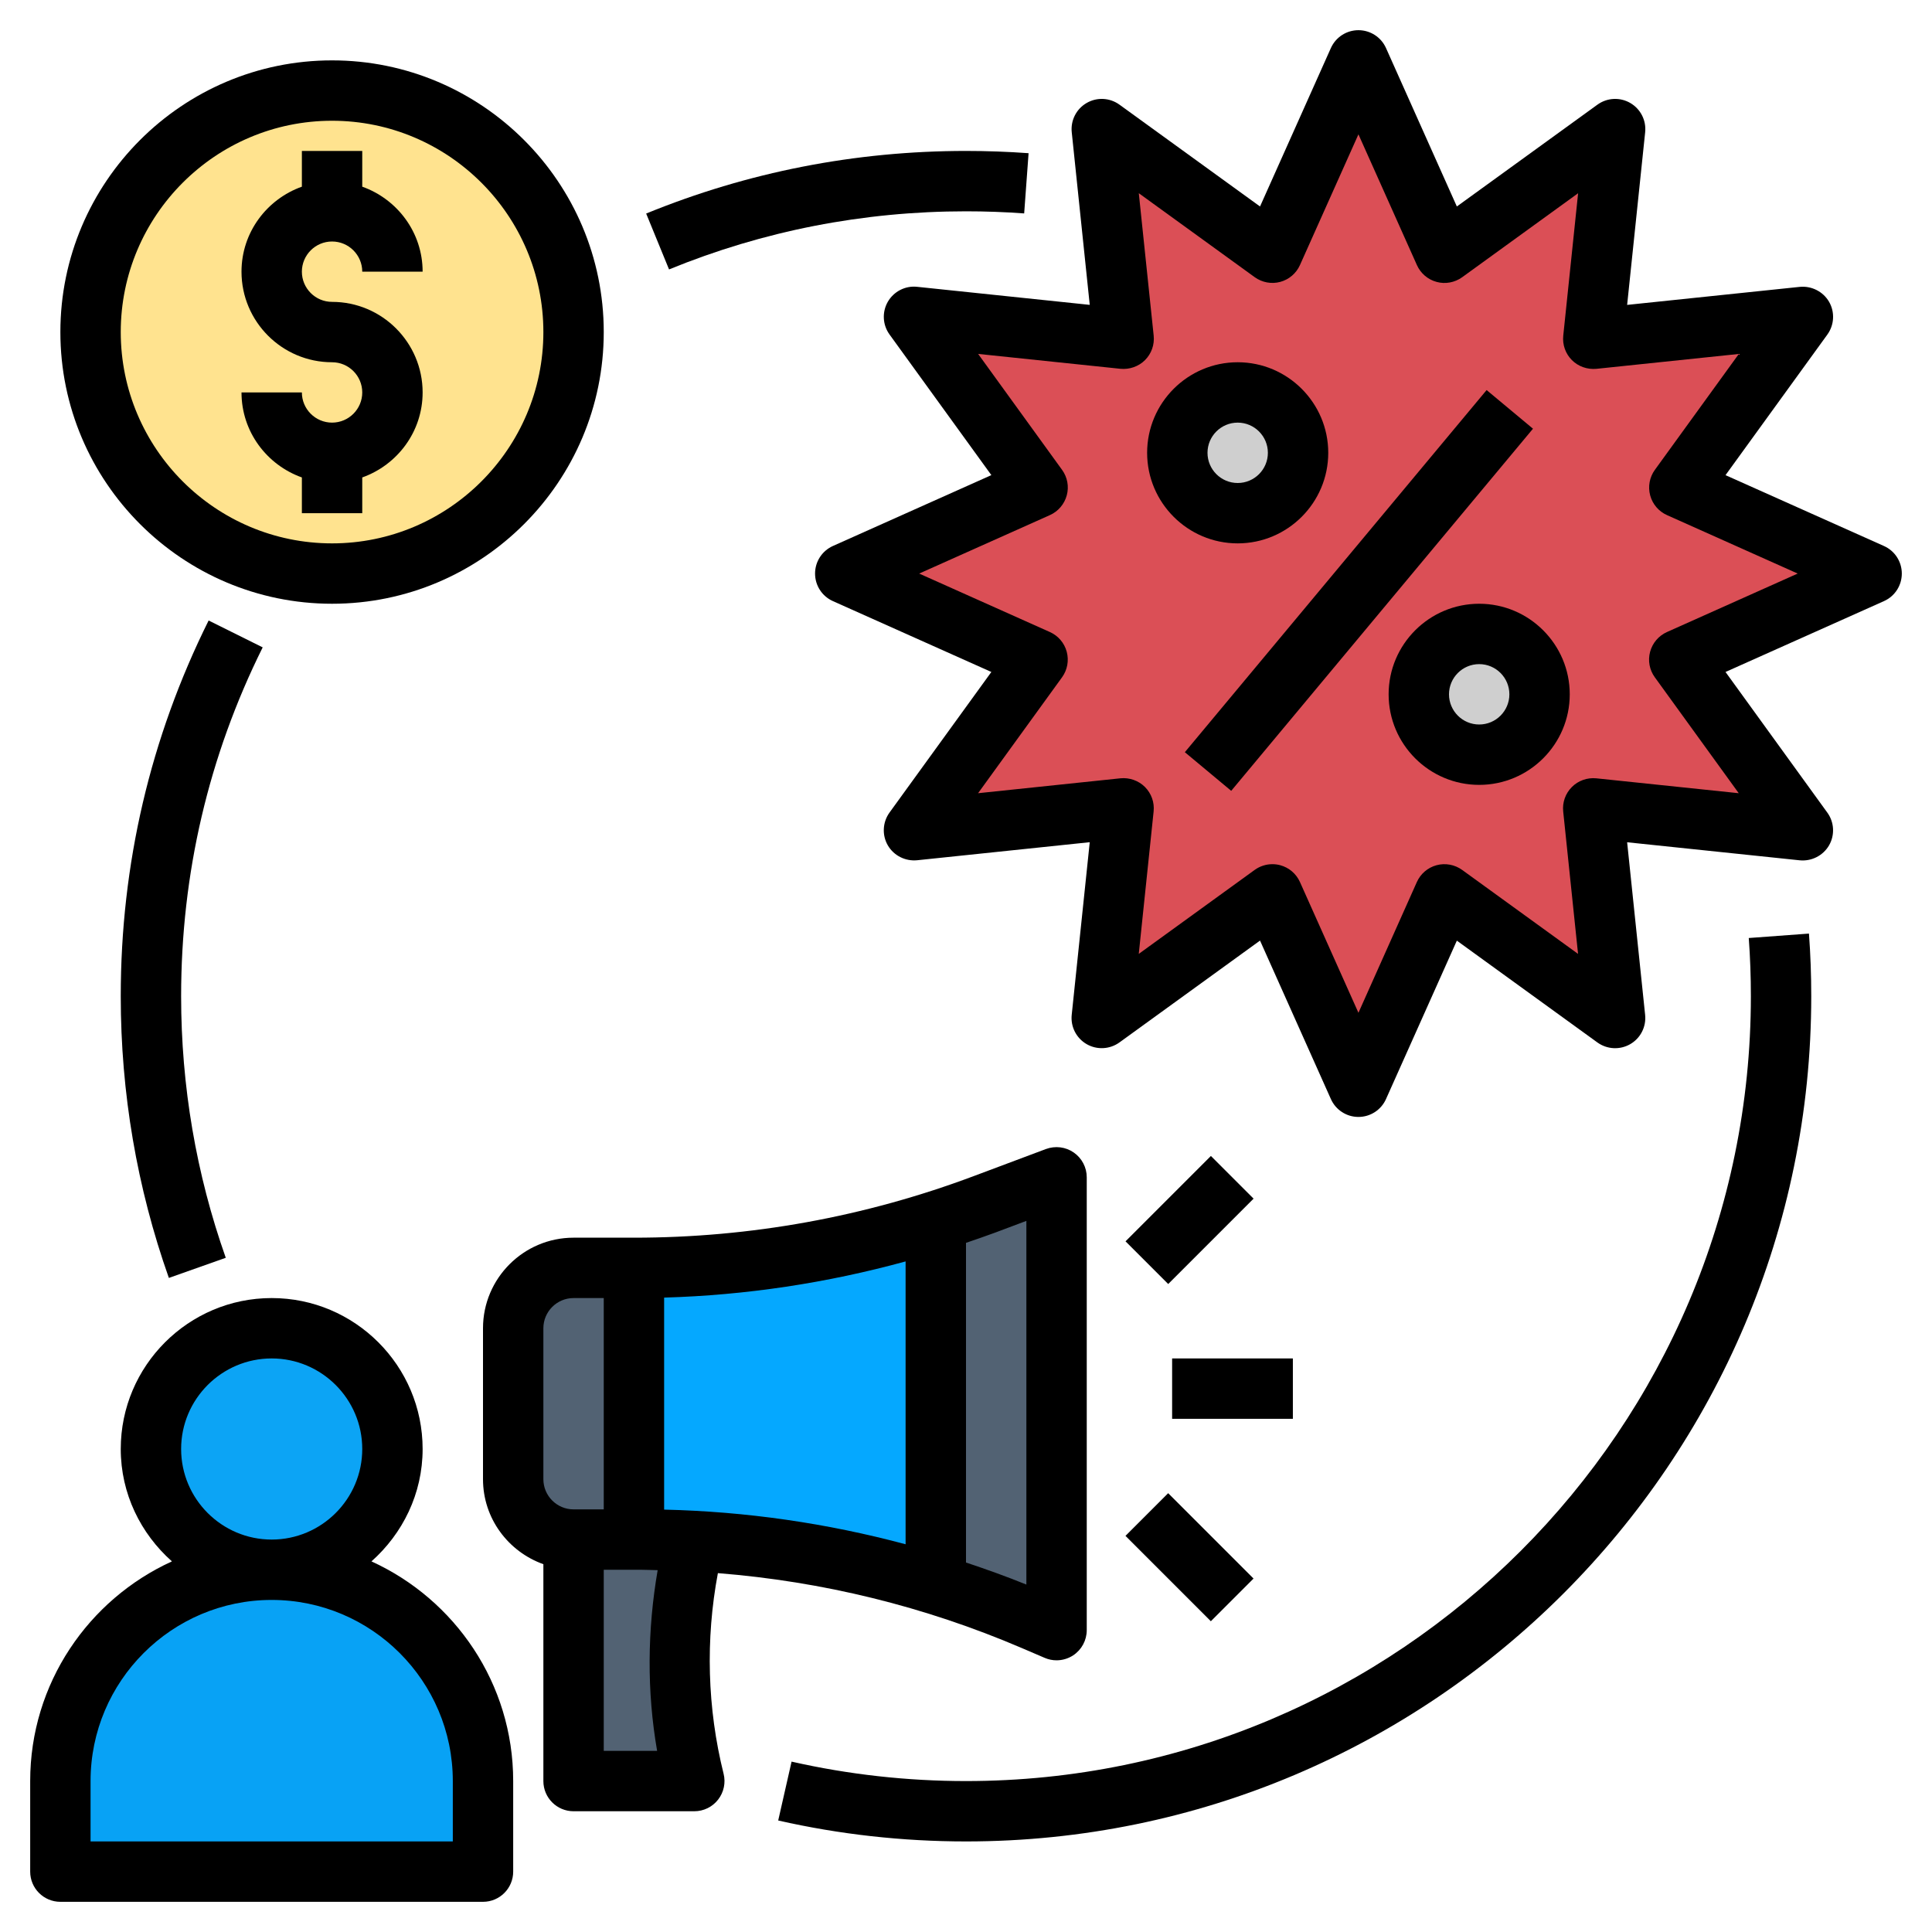
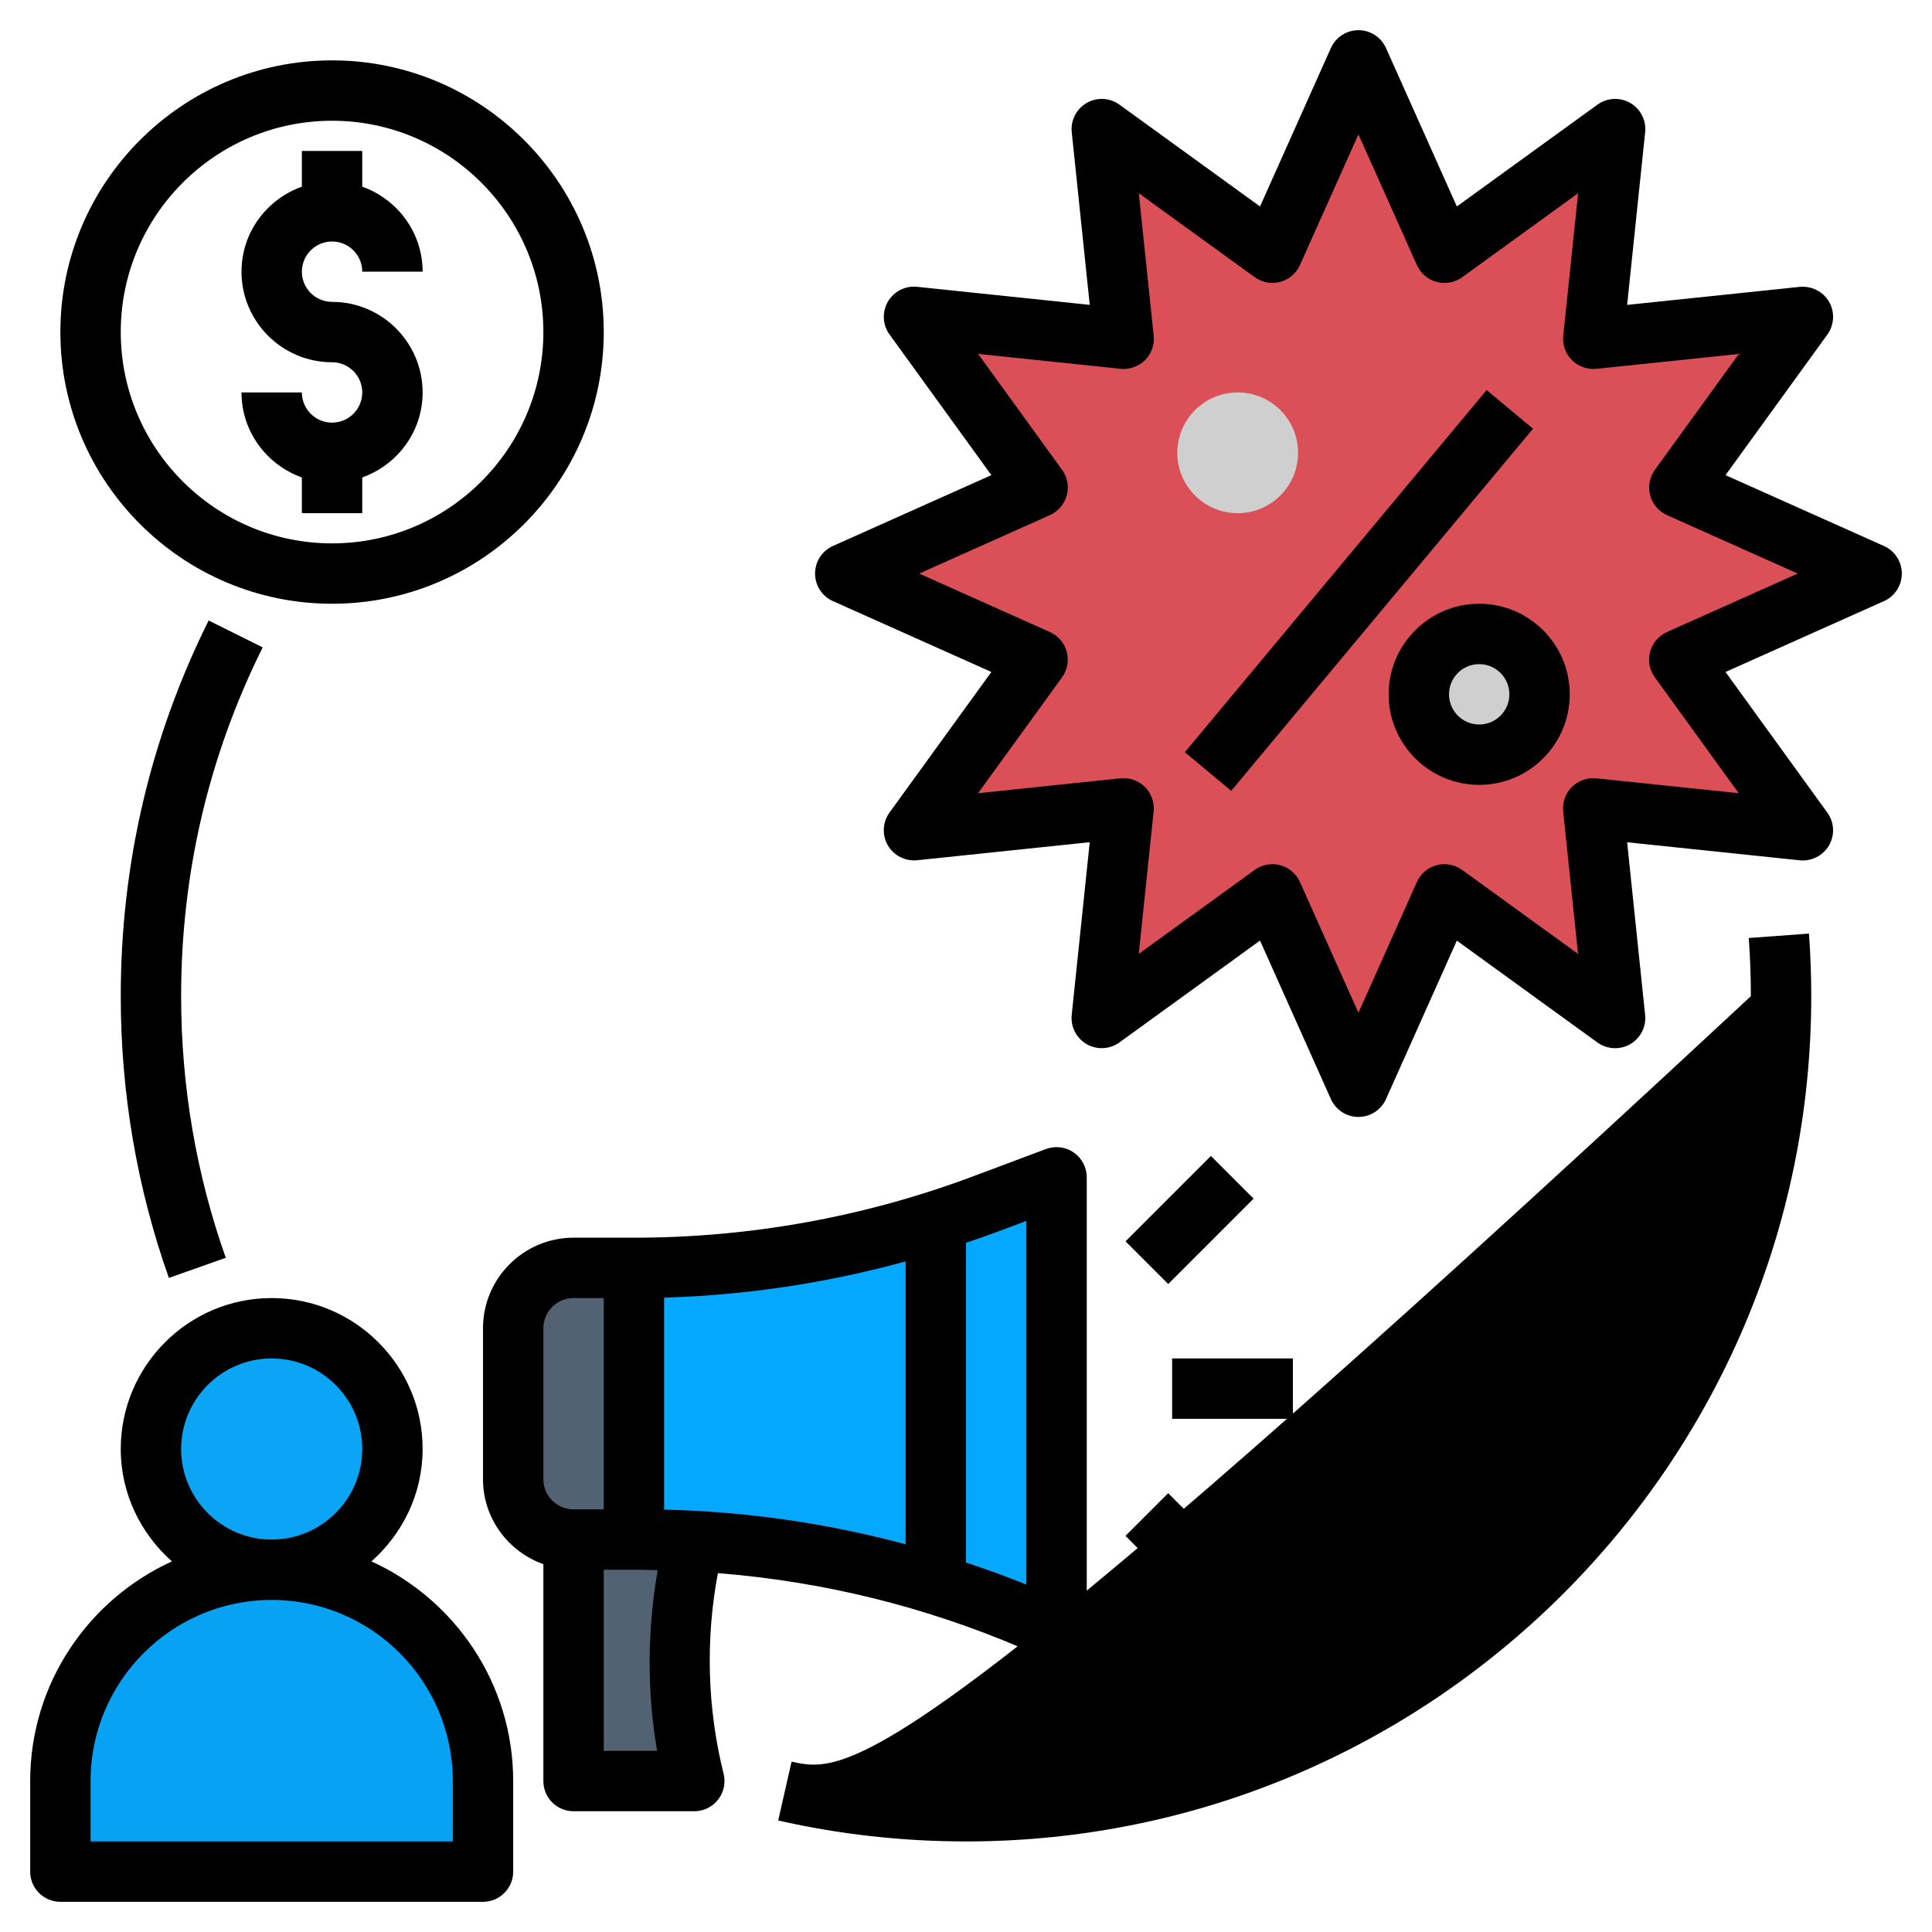
<svg xmlns="http://www.w3.org/2000/svg" version="1.1" id="Layer_1_1_" x="0px" y="0px" viewBox="0 0 64 64" style="enable-background:new 0 0 64 64;" xml:space="preserve">
  <path style="fill: rgb(5, 168, 255);" d="M21,42L21,42l0,9h0.208c4.481,0,8.915,0.91,13.034,2.675L35,54V39l-2.382,0.893  C28.903,41.286,24.968,42,21,42z" id="id_101" />
  <path style="fill:#526273;" d="M19,42c-1.105,0-2,0.895-2,2v5c0,1.105,0.895,2,2,2h2v-9H19z" id="id_102" />
-   <path style="fill:#526273;" d="M32.618,39.893c-0.861,0.323-1.735,0.605-2.618,0.855v11.451c1.442,0.398,2.861,0.885,4.242,1.477  L35,54V39L32.618,39.893z" id="id_103" />
  <path style="fill:#526273;" d="M23,51h-4v8h4C22.343,56.374,22.343,53.626,23,51z" id="id_104" />
  <circle style="fill: rgb(12, 164, 245);" cx="9" cy="48" r="4" id="id_105" />
  <path style="fill: rgb(8, 162, 245);" d="M2,59v3h14v-3c0-3.866-3.134-7-7-7h0C5.134,52,2,55.134,2,59z" id="id_106" />
  <polygon style="fill: rgb(219, 79, 86);" points="62,19 55.628,21.85 59.723,27.504 52.778,26.778 53.503,33.723 47.85,29.628 45,36   42.15,29.628 36.496,33.723 37.222,26.778 30.277,27.503 34.372,21.85 28,19 34.372,16.15 30.277,10.496 37.222,11.222   36.497,4.277 42.15,8.372 45,2 47.85,8.372 53.504,4.277 52.778,11.222 59.723,10.497 55.628,16.15 " id="id_107" />
  <circle style="fill:#CFCFCF;" cx="41" cy="15" r="2" id="id_108" />
  <circle style="fill:#CFCFCF;" cx="49" cy="23" r="2" id="id_109" />
-   <circle style="fill:#FFE38F;" cx="11" cy="11" r="8" id="id_110" />
  <path d="M20,11c0-4.962-4.037-9-9-9s-9,4.038-9,9s4.037,9,9,9S20,15.962,20,11z M4,11c0-3.86,3.141-7,7-7s7,3.14,7,7s-3.141,7-7,7  S4,14.86,4,11z" id="id_111" />
  <path d="M12,17v-1.184c1.161-0.414,2-1.514,2-2.816c0-1.654-1.346-3-3-3c-0.552,0-1-0.449-1-1s0.448-1,1-1s1,0.449,1,1h2  c0-1.302-0.839-2.402-2-2.816V5h-2v1.184C8.839,6.598,8,7.698,8,9c0,1.654,1.346,3,3,3c0.552,0,1,0.449,1,1s-0.448,1-1,1  s-1-0.449-1-1H8c0,1.302,0.839,2.402,2,2.816V17H12z" id="id_112" />
  <path d="M2,63h14c0.553,0,1-0.448,1-1v-3c0-3.232-1.93-6.016-4.695-7.277C13.336,50.806,14,49.485,14,48c0-2.757-2.243-5-5-5  s-5,2.243-5,5c0,1.485,0.664,2.806,1.695,3.723C2.93,52.984,1,55.768,1,59v3C1,62.552,1.447,63,2,63z M6,48c0-1.654,1.346-3,3-3  s3,1.346,3,3s-1.346,3-3,3S6,49.654,6,48z M3,59c0-3.309,2.691-6,6-6s6,2.691,6,6v2H3V59z" id="id_113" />
  <rect x="37.218" y="18.553" transform="matrix(0.64 -0.768 0.768 0.64 1.181 41.627)" width="15.62" height="2" id="id_114" />
-   <path d="M44,15c0-1.654-1.346-3-3-3s-3,1.346-3,3s1.346,3,3,3S44,16.654,44,15z M40,15c0-0.551,0.448-1,1-1s1,0.449,1,1  s-0.448,1-1,1S40,15.551,40,15z" id="id_115" />
  <path d="M49,20c-1.654,0-3,1.346-3,3s1.346,3,3,3s3-1.346,3-3S50.654,20,49,20z M49,24c-0.552,0-1-0.449-1-1s0.448-1,1-1  s1,0.449,1,1S49.552,24,49,24z" id="id_116" />
  <path d="M62.408,18.087L57.16,15.74l3.373-4.656c0.231-0.32,0.254-0.746,0.057-1.087c-0.198-0.341-0.582-0.532-0.97-0.494  L53.901,10.1l0.597-5.719c0.041-0.393-0.152-0.772-0.494-0.97c-0.342-0.198-0.767-0.176-1.087,0.056L48.26,6.84l-2.347-5.249  C45.752,1.232,45.395,1,45,1s-0.752,0.232-0.913,0.592L41.74,6.84l-4.656-3.373c-0.32-0.232-0.746-0.254-1.087-0.056  c-0.342,0.197-0.535,0.577-0.494,0.97l0.596,5.718l-5.718-0.598c-0.39-0.043-0.772,0.153-0.97,0.494  c-0.197,0.342-0.175,0.768,0.057,1.087l3.372,4.657l-5.248,2.347C27.231,18.248,27,18.605,27,19s0.231,0.752,0.592,0.913  l5.248,2.347l-3.373,4.656c-0.231,0.32-0.254,0.746-0.057,1.087c0.198,0.341,0.581,0.532,0.97,0.494l5.719-0.598l-0.597,5.719  c-0.041,0.393,0.152,0.772,0.494,0.97c0.341,0.197,0.766,0.175,1.087-0.056l4.657-3.374l2.347,5.249C44.248,36.768,44.605,37,45,37  s0.752-0.232,0.913-0.592l2.347-5.248l4.656,3.373c0.32,0.231,0.745,0.253,1.087,0.056s0.535-0.577,0.494-0.97l-0.596-5.718  l5.718,0.598c0.389,0.038,0.771-0.153,0.97-0.494c0.197-0.342,0.175-0.768-0.057-1.087L57.16,22.26l5.248-2.347  C62.769,19.752,63,19.395,63,19S62.769,18.248,62.408,18.087z M55.22,20.937c-0.275,0.123-0.479,0.363-0.558,0.654  s-0.021,0.602,0.156,0.845l2.78,3.84l-4.717-0.493c-0.299-0.03-0.598,0.074-0.811,0.288c-0.213,0.213-0.319,0.511-0.287,0.811  l0.492,4.717l-3.84-2.782c-0.245-0.176-0.556-0.234-0.846-0.156c-0.291,0.078-0.531,0.283-0.654,0.558L45,33.55l-1.937-4.331  c-0.123-0.275-0.363-0.48-0.654-0.558c-0.085-0.023-0.172-0.034-0.259-0.034c-0.208,0-0.414,0.065-0.587,0.19l-3.84,2.782  l0.492-4.718c0.032-0.3-0.074-0.598-0.287-0.811s-0.515-0.317-0.811-0.288L32.4,26.276l2.781-3.839  c0.177-0.244,0.234-0.555,0.156-0.846s-0.282-0.531-0.558-0.654L30.449,19l4.331-1.937c0.275-0.123,0.479-0.363,0.558-0.654  s0.021-0.602-0.156-0.845l-2.78-3.84l4.717,0.493c0.296,0.028,0.598-0.075,0.811-0.288s0.319-0.511,0.287-0.811L37.724,6.4  l3.84,2.782c0.245,0.176,0.556,0.235,0.846,0.156C42.7,9.26,42.94,9.055,43.063,8.78L45,4.45l1.937,4.331  c0.123,0.275,0.363,0.48,0.654,0.558c0.287,0.079,0.601,0.021,0.846-0.156l3.84-2.782l-0.492,4.718  c-0.032,0.3,0.074,0.598,0.287,0.811s0.512,0.315,0.811,0.288l4.718-0.493l-2.781,3.839c-0.177,0.244-0.234,0.555-0.156,0.846  s0.282,0.531,0.558,0.654L59.551,19L55.22,20.937z" id="id_117" />
  <rect x="38.828" y="45" width="4" height="2" id="id_118" />
  <rect x="37.414" y="39.414" transform="matrix(0.707 -0.707 0.707 0.707 -17.033 39.707)" width="4" height="2" id="id_119" />
  <rect x="38.414" y="49.586" transform="matrix(0.707 -0.707 0.707 0.707 -24.933 42.979)" width="2" height="4" id="id_120" />
-   <path d="M22.163,8.925C25.285,7.647,28.596,7,32,7c0.644,0,1.292,0.023,1.927,0.07l0.146-1.995C33.39,5.025,32.692,5,32,5  c-3.666,0-7.23,0.698-10.595,2.074L22.163,8.925z" id="id_121" />
  <path d="M6.911,20.555C4.979,24.441,4,28.628,4,33c0,3.203,0.536,6.343,1.594,9.333l1.885-0.667C6.498,38.891,6,35.975,6,33  c0-4.061,0.909-7.948,2.702-11.555L6.911,20.555z" id="id_122" />
-   <path d="M26.222,58.356l-0.443,1.95C27.807,60.767,29.9,61,32,61c15.439,0,28-12.561,28-28c0-0.694-0.025-1.392-0.076-2.074  l-1.994,0.147C57.977,31.707,58,32.354,58,33c0,14.336-11.663,26-26,26C30.049,59,28.104,58.783,26.222,58.356z" id="id_123" />
+   <path d="M26.222,58.356l-0.443,1.95C27.807,60.767,29.9,61,32,61c15.439,0,28-12.561,28-28c0-0.694-0.025-1.392-0.076-2.074  l-1.994,0.147C57.977,31.707,58,32.354,58,33C30.049,59,28.104,58.783,26.222,58.356z" id="id_123" />
  <path d="M35.569,38.178c-0.268-0.186-0.611-0.229-0.921-0.115l-2.382,0.893C28.652,40.312,24.862,41,21,41h-2c-1.654,0-3,1.346-3,3  v5c0,1.302,0.839,2.402,2,2.816V59c0,0.552,0.447,1,1,1h4c0.308,0,0.599-0.142,0.788-0.385s0.257-0.559,0.182-0.857  c-0.541-2.17-0.603-4.45-0.189-6.646c3.467,0.276,6.844,1.101,10.068,2.482l0.758,0.325C34.732,54.973,34.866,55,35,55  c0.192,0,0.385-0.056,0.551-0.165C35.831,54.65,36,54.336,36,54V39C36,38.672,35.839,38.365,35.569,38.178z M22,42.985  c2.715-0.079,5.392-0.484,8-1.199v9.37c-2.604-0.697-5.279-1.086-8-1.148V42.985z M18,44c0-0.551,0.448-1,1-1h1v7h-1  c-0.552,0-1-0.449-1-1V44z M21.768,58H20v-6h1h0.208c0.193,0,0.385,0.011,0.578,0.014C21.444,53.992,21.424,56.022,21.768,58z   M34,52.491c-0.66-0.268-1.328-0.506-2-0.731V41.171c0.324-0.111,0.648-0.221,0.97-0.341L34,40.443V52.491z" id="id_124" />
</svg>